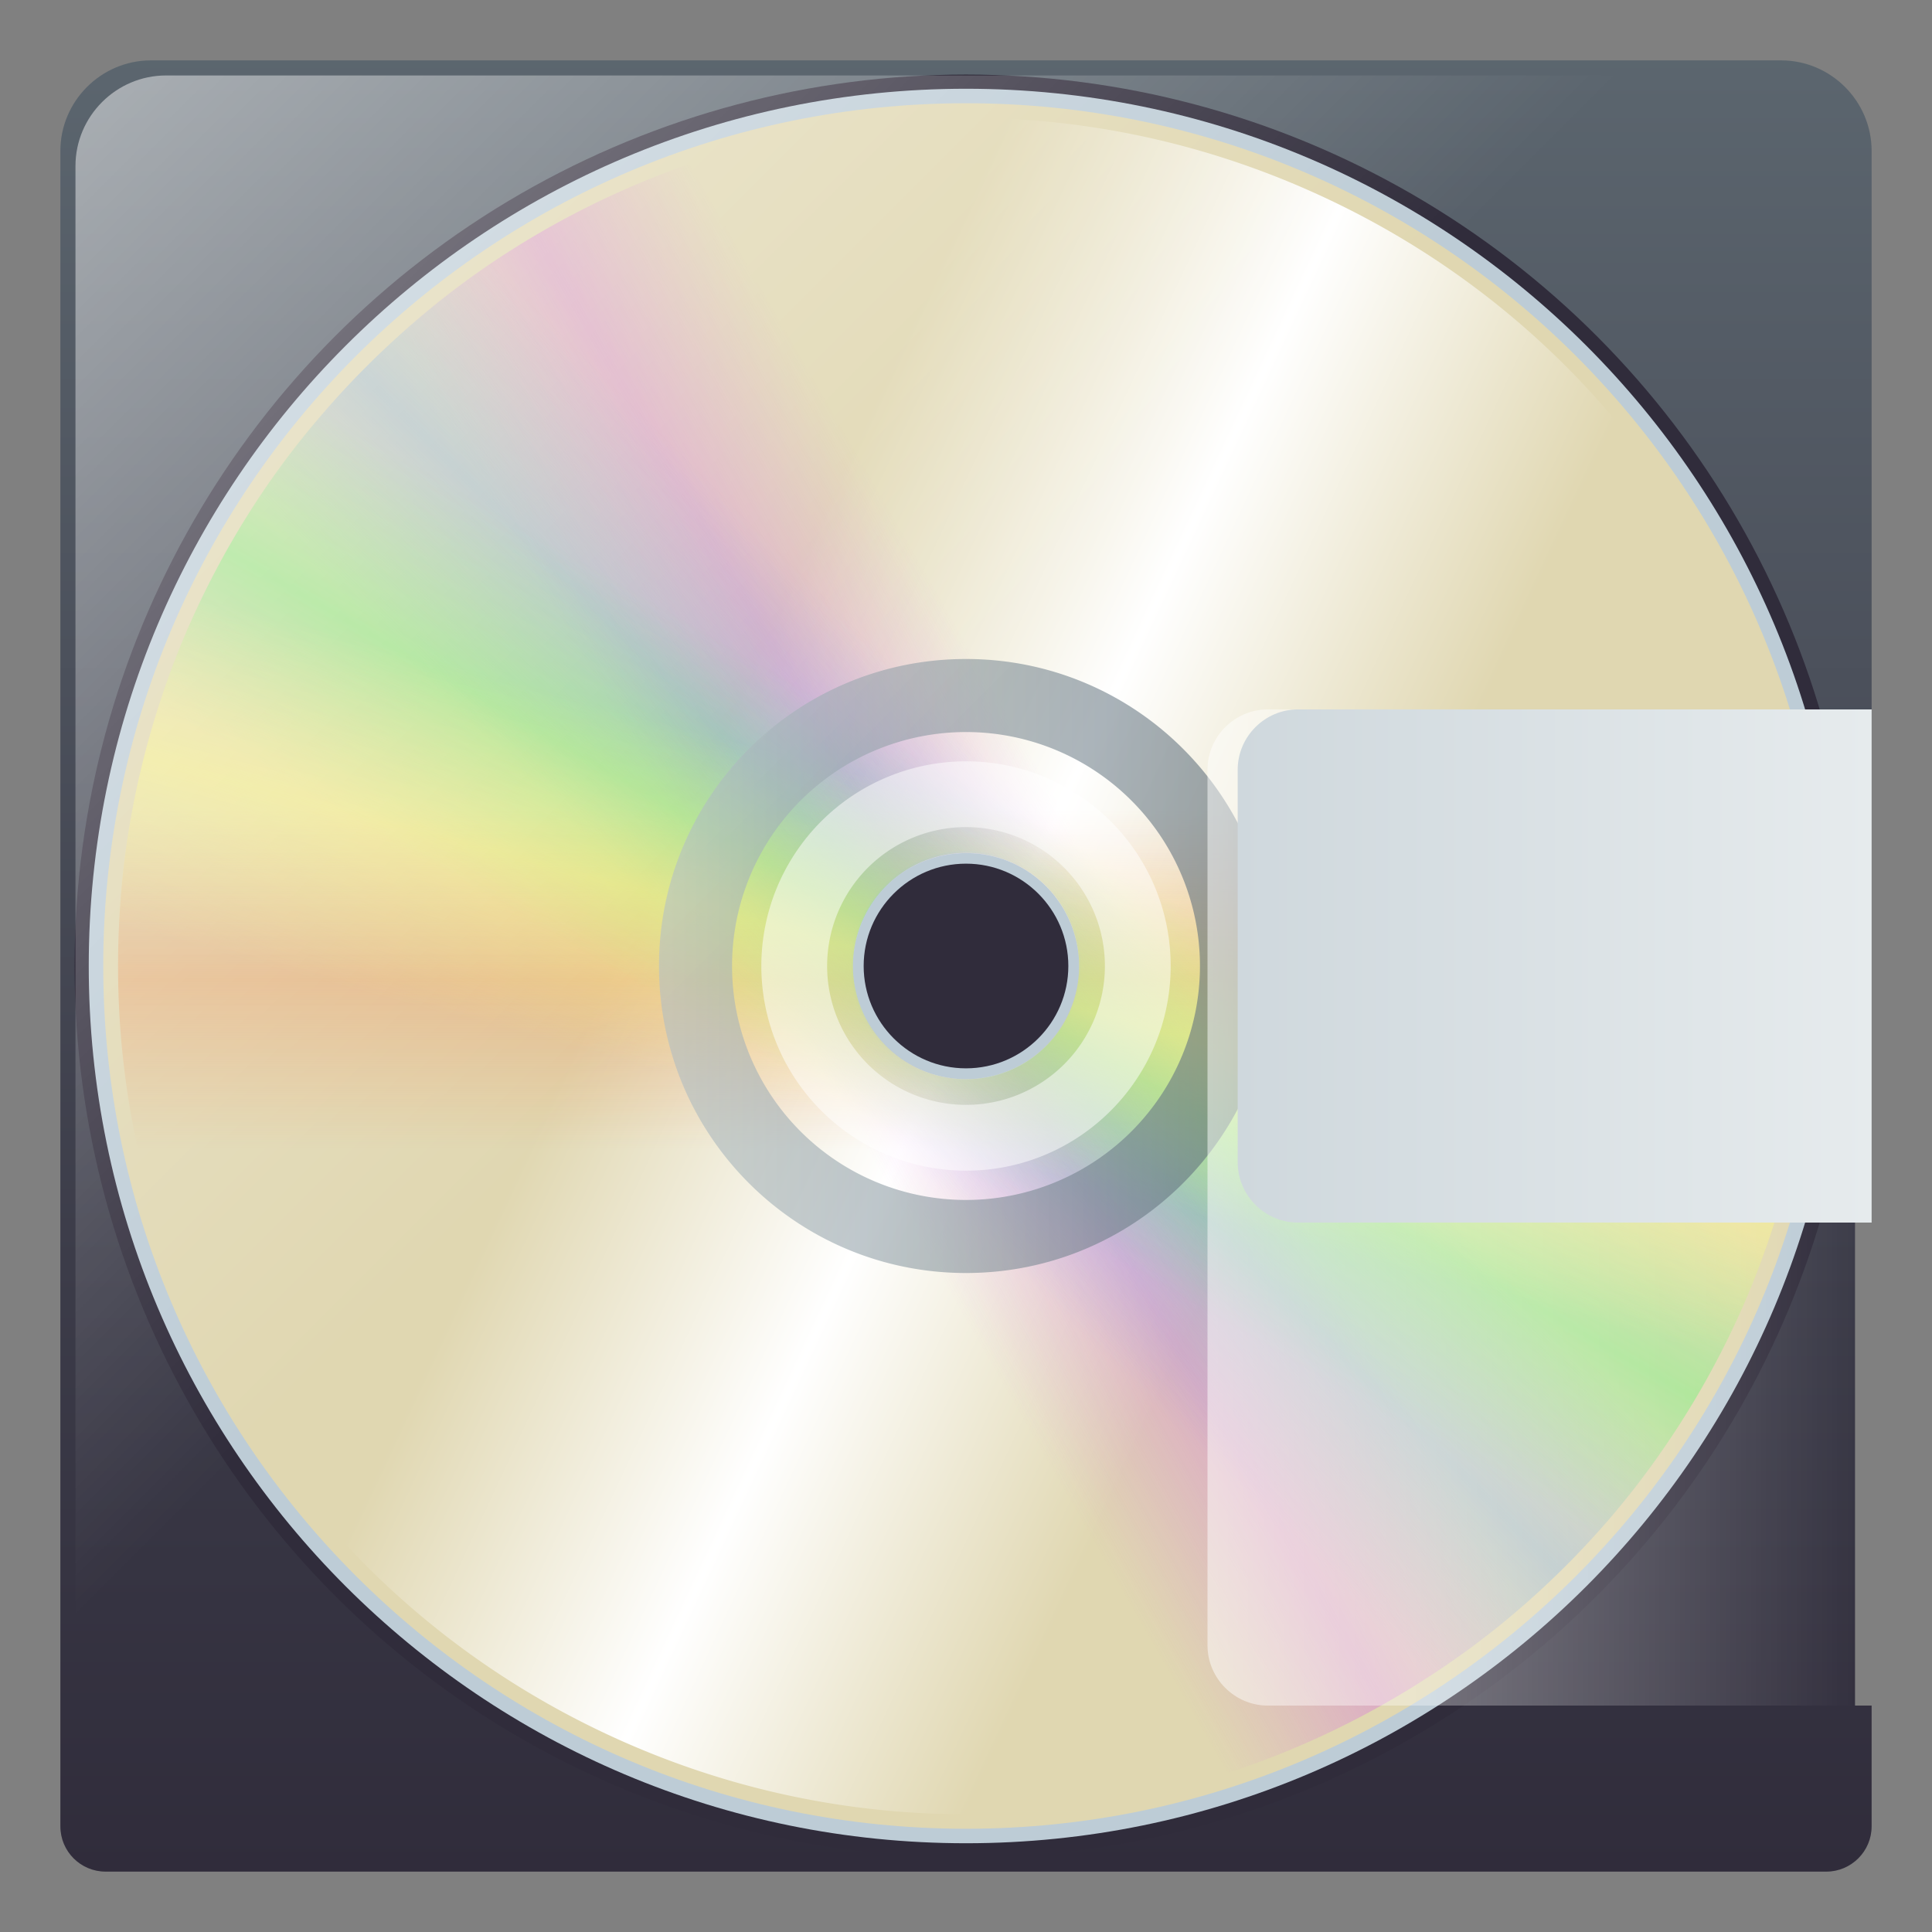
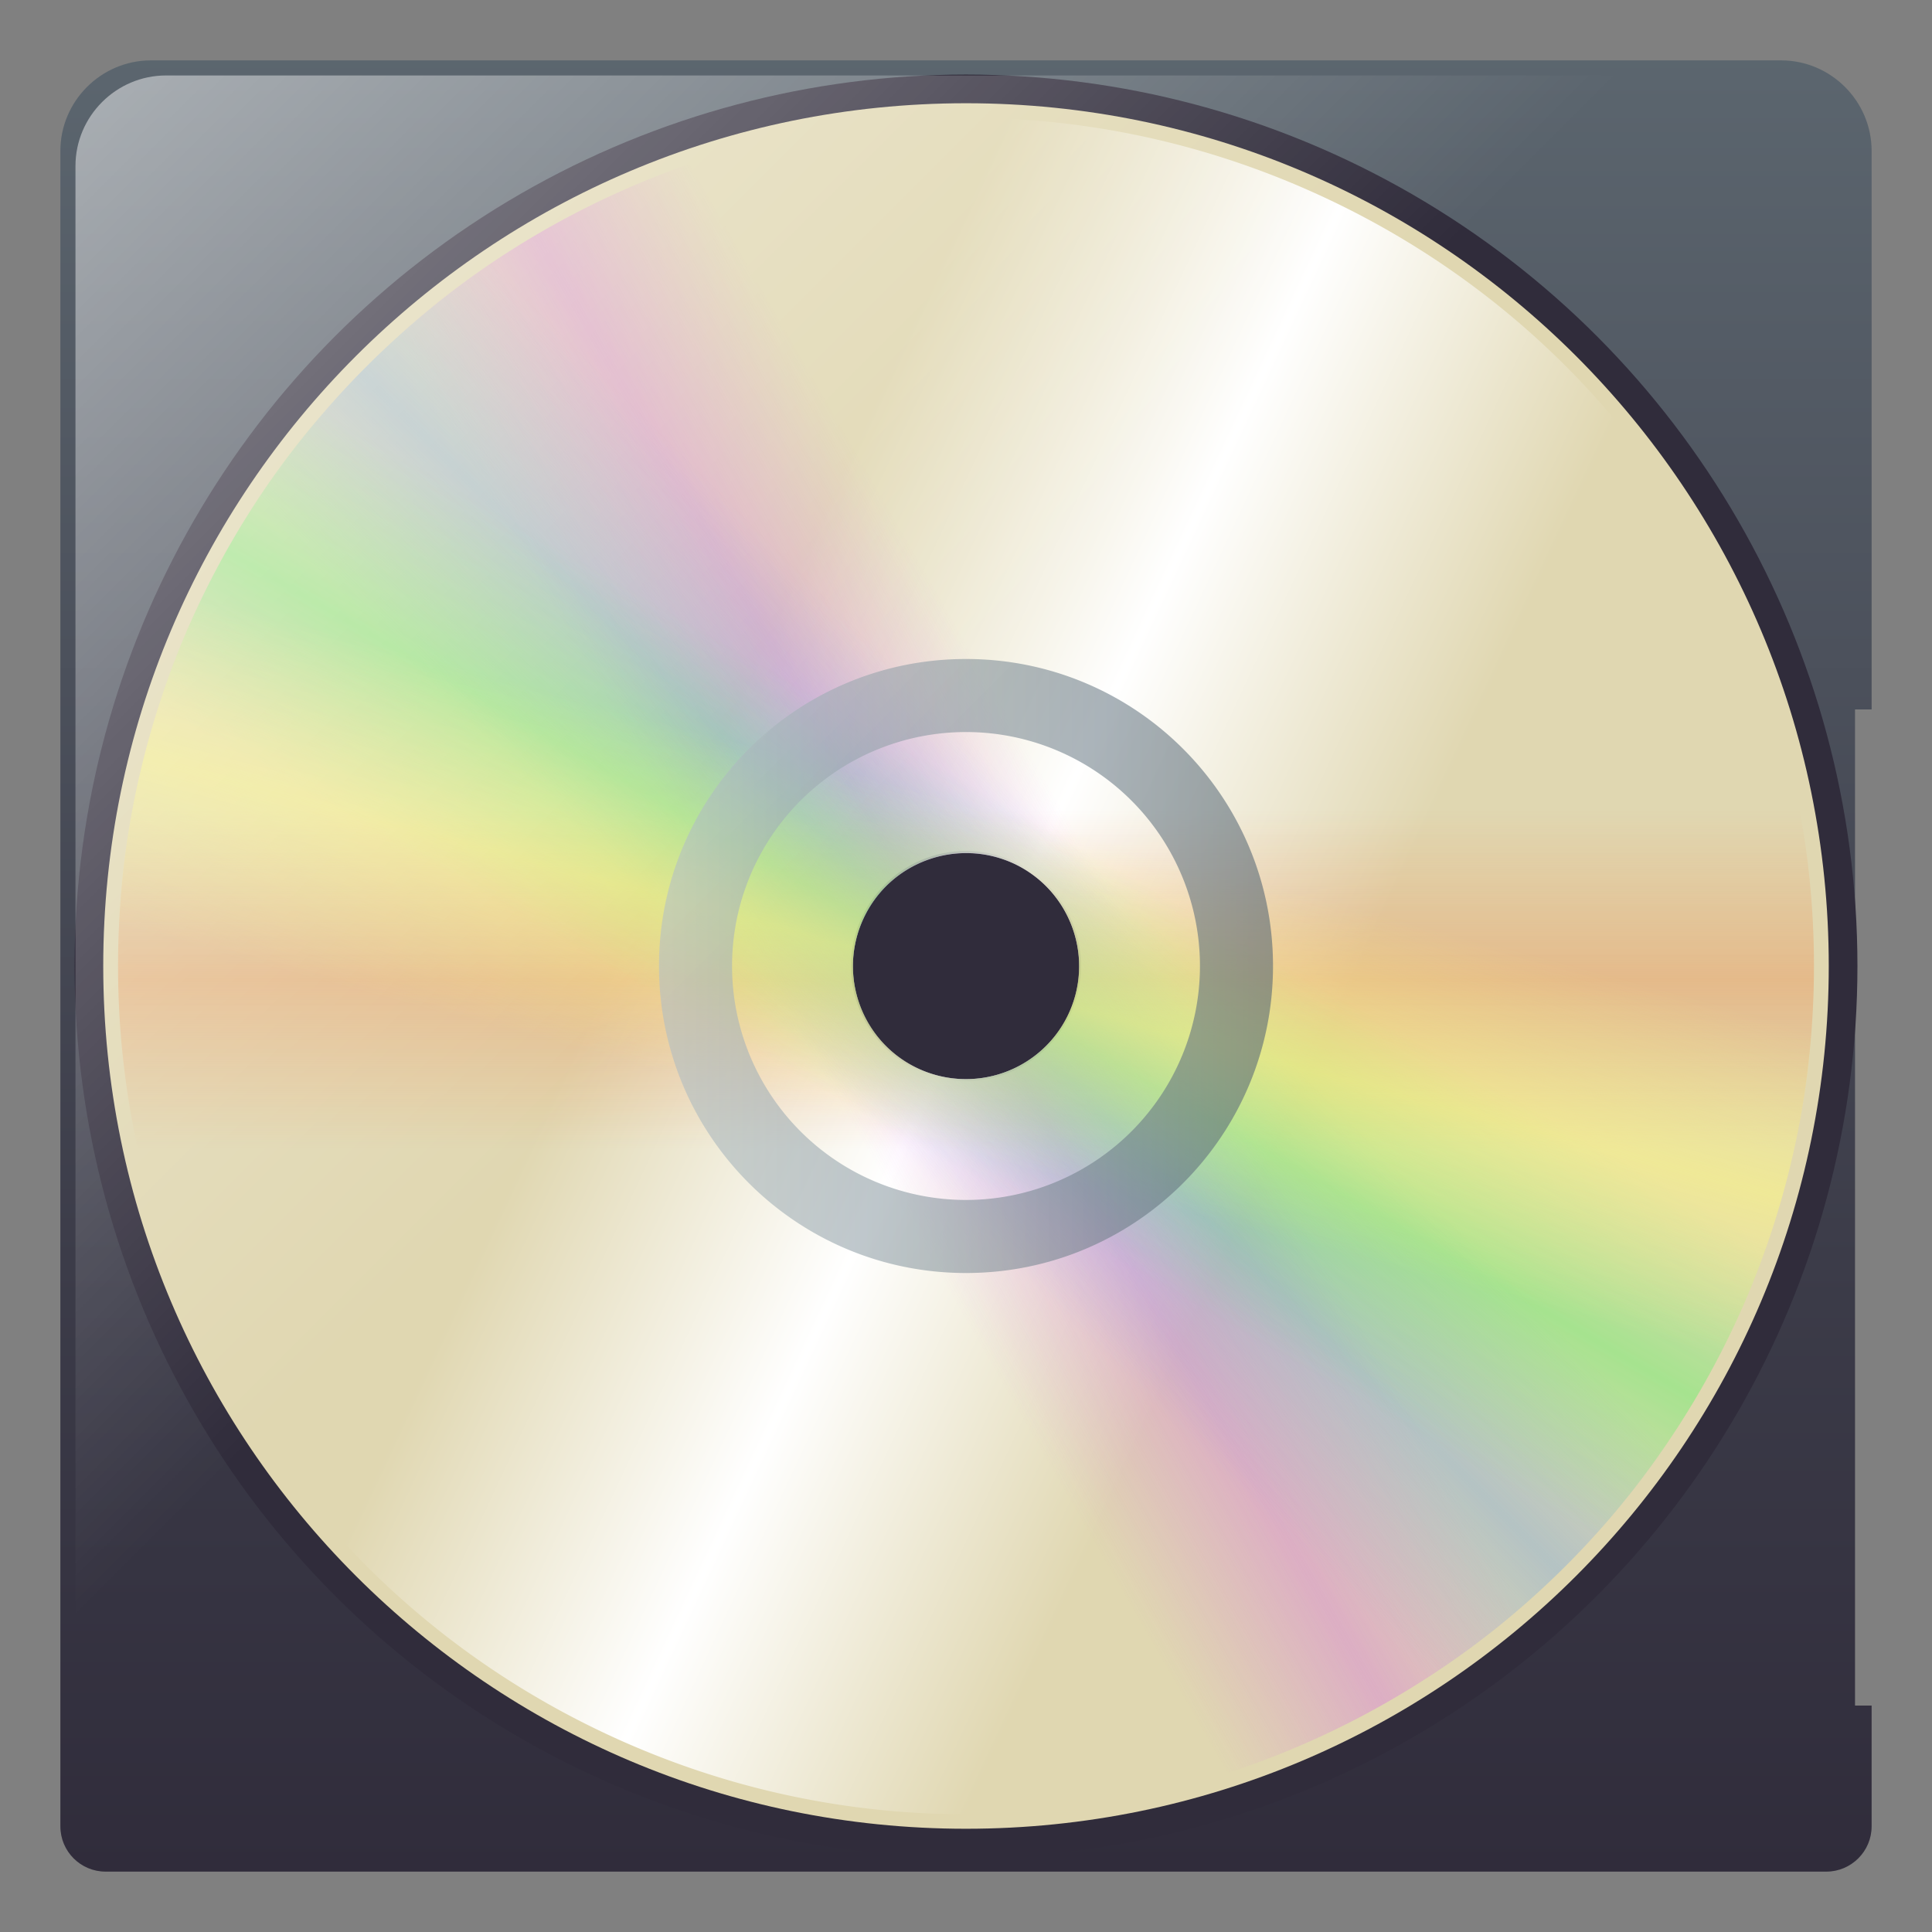
<svg xmlns="http://www.w3.org/2000/svg" xml:space="preserve" style="enable-background:new 0 0 64 64" viewBox="0 0 64 64">
  <rect x="0" y="0" width="64" height="64" fill="#808080" stroke="none" />
  <linearGradient id="a" x1="32" x2="32" y1="62" y2="2" gradientUnits="userSpaceOnUse">
    <stop offset="0" style="stop-color:#302c3b" />
    <stop offset=".337" style="stop-color:#3c3c49" />
    <stop offset=".992" style="stop-color:#5b656e" />
    <stop offset="1" style="stop-color:#5b666e" />
  </linearGradient>
  <path d="M59 2H5C3.35 2 2 3.35 2 5v55.5c0 .83.67 1.5 1.5 1.5h57c.82 0 1.5-.67 1.5-1.5v-4h-.55v-33H62V5c0-1.65-1.35-3-3-3z" style="fill:url(#a)" />
  <circle cx="32" cy="32" r="29.53" style="fill:#302c3b" />
-   <path d="M32 2.94C15.95 2.94 2.94 15.95 2.94 32c0 16.05 13.01 29.06 29.06 29.06S61.06 48.05 61.06 32C61.06 15.95 48.05 2.94 32 2.94zm0 32.45c-1.87 0-3.39-1.52-3.39-3.39s1.52-3.39 3.39-3.39 3.39 1.52 3.39 3.39-1.52 3.39-3.39 3.39z" style="fill:#bdccd6" />
  <path d="M32 3.42C16.22 3.42 3.42 16.22 3.42 32c0 15.78 12.8 28.58 28.58 28.58 15.78 0 28.58-12.8 28.58-28.58 0-15.78-12.8-28.58-28.58-28.58zm0 32.39c-2.1 0-3.81-1.71-3.81-3.81s1.71-3.81 3.81-3.81 3.81 1.71 3.81 3.81-1.71 3.81-3.81 3.81z" style="fill:#e0d7b1" />
  <linearGradient id="b" x1="1931.495" x2="1989.62" y1="-562.769" y2="-562.769" gradientTransform="rotate(24.998 -335.61 -4458.645) scale(.967)" gradientUnits="userSpaceOnUse">
    <stop offset=".3" style="stop-color:#fff;stop-opacity:0" />
    <stop offset=".5" style="stop-color:#fff" />
    <stop offset=".7" style="stop-color:#fff;stop-opacity:0" />
  </linearGradient>
  <path d="M43.87 6.54C29.81-.02 13.1 6.07 6.54 20.13-.02 34.19 6.07 50.9 20.13 57.46c14.06 6.56 30.78.47 37.33-13.59 6.56-14.06.48-30.77-13.59-37.33zM30.42 35.4a3.735 3.735 0 0 1-1.81-4.98c.87-1.87 3.1-2.68 4.98-1.81 1.87.88 2.68 3.11 1.81 4.98a3.759 3.759 0 0 1-4.98 1.81z" style="fill:url(#b)" />
  <linearGradient id="c" x1="627.189" x2="685.317" y1="-165.631" y2="-165.631" gradientTransform="rotate(150 307.432 -144.747) scale(.967)" gradientUnits="userSpaceOnUse">
    <stop offset=".4" style="stop-color:#d44fef;stop-opacity:0" />
    <stop offset=".5" style="stop-color:#d44fef;stop-opacity:.3" />
    <stop offset=".6" style="stop-color:#d44fef;stop-opacity:0" />
  </linearGradient>
  <path d="M46.05 56.33c13.44-7.76 18.04-24.94 10.28-38.38C48.57 4.52 31.39-.09 17.95 7.67 4.52 15.43-.09 32.61 7.67 46.05c7.76 13.43 24.94 18.04 38.38 10.28zM30.13 28.76a3.756 3.756 0 0 1 5.12 1.37c1.03 1.79.42 4.08-1.37 5.12a3.756 3.756 0 0 1-5.12-1.37 3.743 3.743 0 0 1 1.37-5.12z" style="fill:url(#c)" />
  <linearGradient id="d" x1="1125.76" x2="1183.888" y1="-749.437" y2="-749.437" gradientTransform="rotate(90 195.924 -888.33) scale(.967)" gradientUnits="userSpaceOnUse">
    <stop offset=".4" style="stop-color:#ef7630;stop-opacity:0" />
    <stop offset=".5" style="stop-color:#ef7630;stop-opacity:.3" />
    <stop offset=".6" style="stop-color:#ef7630;stop-opacity:0" />
  </linearGradient>
  <path d="M60.09 32C60.09 16.48 47.51 3.91 32 3.9 16.49 3.91 3.91 16.48 3.91 32c0 15.51 12.58 28.09 28.09 28.09C47.52 60.1 60.09 47.52 60.09 32zm-31.84 0c0-2.07 1.68-3.75 3.75-3.75 2.07 0 3.74 1.68 3.75 3.75 0 2.07-1.68 3.75-3.75 3.75-2.07 0-3.75-1.68-3.75-3.75z" style="fill:url(#d)" />
  <linearGradient id="e" x1="689.335" x2="747.463" y1="-356.987" y2="-356.987" gradientTransform="rotate(135.001 285.113 -293.722) scale(.967)" gradientUnits="userSpaceOnUse">
    <stop offset=".4" style="stop-color:#4f94ef;stop-opacity:0" />
    <stop offset=".5" style="stop-color:#4f94ef;stop-opacity:.3" />
    <stop offset=".6" style="stop-color:#4f94ef;stop-opacity:0" />
  </linearGradient>
  <path d="M51.87 51.87c10.97-10.97 10.97-28.76 0-39.73-10.97-10.97-28.76-10.97-39.73 0-10.97 10.97-10.97 28.76 0 39.73 10.97 10.97 28.75 10.97 39.73 0zM29.35 29.35a3.754 3.754 0 0 1 5.3 0 3.754 3.754 0 0 1 0 5.3 3.754 3.754 0 0 1-5.3 0 3.754 3.754 0 0 1 0-5.3z" style="fill:url(#e)" />
  <linearGradient id="f" x1="796.942" x2="855.07" y1="-523.784" y2="-523.784" gradientTransform="rotate(120 259.818 -458.39) scale(.967)" gradientUnits="userSpaceOnUse">
    <stop offset=".4" style="stop-color:#1fff40;stop-opacity:0" />
    <stop offset=".5" style="stop-color:#1fff40;stop-opacity:.3" />
    <stop offset=".6" style="stop-color:#1fff40;stop-opacity:0" />
  </linearGradient>
  <path d="M56.33 46.05c7.76-13.44 3.15-30.62-10.28-38.38C32.61-.09 15.43 4.52 7.67 17.95-.09 31.39 4.52 48.57 17.95 56.33c13.44 7.76 30.62 3.15 38.38-10.28zM28.76 30.13a3.745 3.745 0 0 1 5.12-1.37c1.79 1.03 2.4 3.33 1.37 5.12a3.756 3.756 0 0 1-5.12 1.37c-1.79-1.04-2.41-3.33-1.37-5.12z" style="fill:url(#f)" />
  <linearGradient id="g" x1="946.224" x2="1004.35" y1="-658.722" y2="-658.722" gradientTransform="rotate(105.001 230.797 -651.762) scale(.967)" gradientUnits="userSpaceOnUse">
    <stop offset=".4" style="stop-color:#fffa7d;stop-opacity:0" />
    <stop offset=".5" style="stop-color:#fffa7d;stop-opacity:.5" />
    <stop offset=".6" style="stop-color:#fffa7d;stop-opacity:0" />
  </linearGradient>
  <path d="M59.14 39.27c4.02-14.99-4.88-30.39-19.86-34.41C24.29.85 8.88 9.74 4.86 24.73.85 39.72 9.74 55.12 24.73 59.14c14.99 4.01 30.39-4.88 34.41-19.87zm-30.76-8.24c.53-2 2.59-3.18 4.59-2.65 2 .54 3.18 2.59 2.65 4.59-.54 2-2.59 3.18-4.59 2.65-2-.54-3.18-2.59-2.65-4.59z" style="fill:url(#g)" />
-   <path d="M32 25.22a6.78 6.78 0 1 0 0 13.56c3.75 0 6.78-3.04 6.78-6.78s-3.03-6.78-6.78-6.78zm0 11.38a4.6 4.6 0 1 1 .001-9.201A4.6 4.6 0 0 1 32 36.6z" style="opacity:.5;fill:#fff" />
  <linearGradient id="h" x1="21.828" x2="42.172" y1="32" y2="32" gradientUnits="userSpaceOnUse">
    <stop offset="0" style="stop-color:#b2bfc4;stop-opacity:.6" />
    <stop offset="1" style="stop-color:#586875;stop-opacity:.6" />
  </linearGradient>
  <path d="M32 21.83c-5.62 0-10.17 4.55-10.17 10.17S26.38 42.17 32 42.17 42.17 37.62 42.17 32 37.62 21.83 32 21.83zm0 17.92a7.75 7.75 0 1 1 0-15.5 7.75 7.75 0 0 1 0 15.5z" style="fill:url(#h)" />
  <linearGradient id="i" x1="1.649" x2="28.077" y1="1.651" y2="28.078" gradientUnits="userSpaceOnUse">
    <stop offset="0" style="stop-color:#fff;stop-opacity:.5" />
    <stop offset="1" style="stop-color:#fff;stop-opacity:0" />
  </linearGradient>
  <path d="M5.5 2.5c-1.65 0-3 1.35-3 3v51.29L56.78 2.5H5.5z" style="fill:url(#i)" />
  <linearGradient id="j" x1="40" x2="61.451" y1="40" y2="40" gradientUnits="userSpaceOnUse">
    <stop offset="0" style="stop-color:#fff;stop-opacity:.5" />
    <stop offset="1" style="stop-color:#fff;stop-opacity:0" />
  </linearGradient>
-   <path d="M42 23.5c-1.1 0-2 .9-2 2v29c0 1.1.9 2 2 2h19.45v-33H42z" style="fill:url(#j)" />
  <linearGradient id="k" x1="41" x2="62" y1="32" y2="32" gradientUnits="userSpaceOnUse">
    <stop offset="0" style="stop-color:#cfd8dd" />
    <stop offset="1" style="stop-color:#e6ebed" />
  </linearGradient>
-   <path d="M43 23.5c-1.1 0-2 .9-2 2v13c0 1.1.9 2 2 2h19v-17H43z" style="fill:url(#k)" />
</svg>